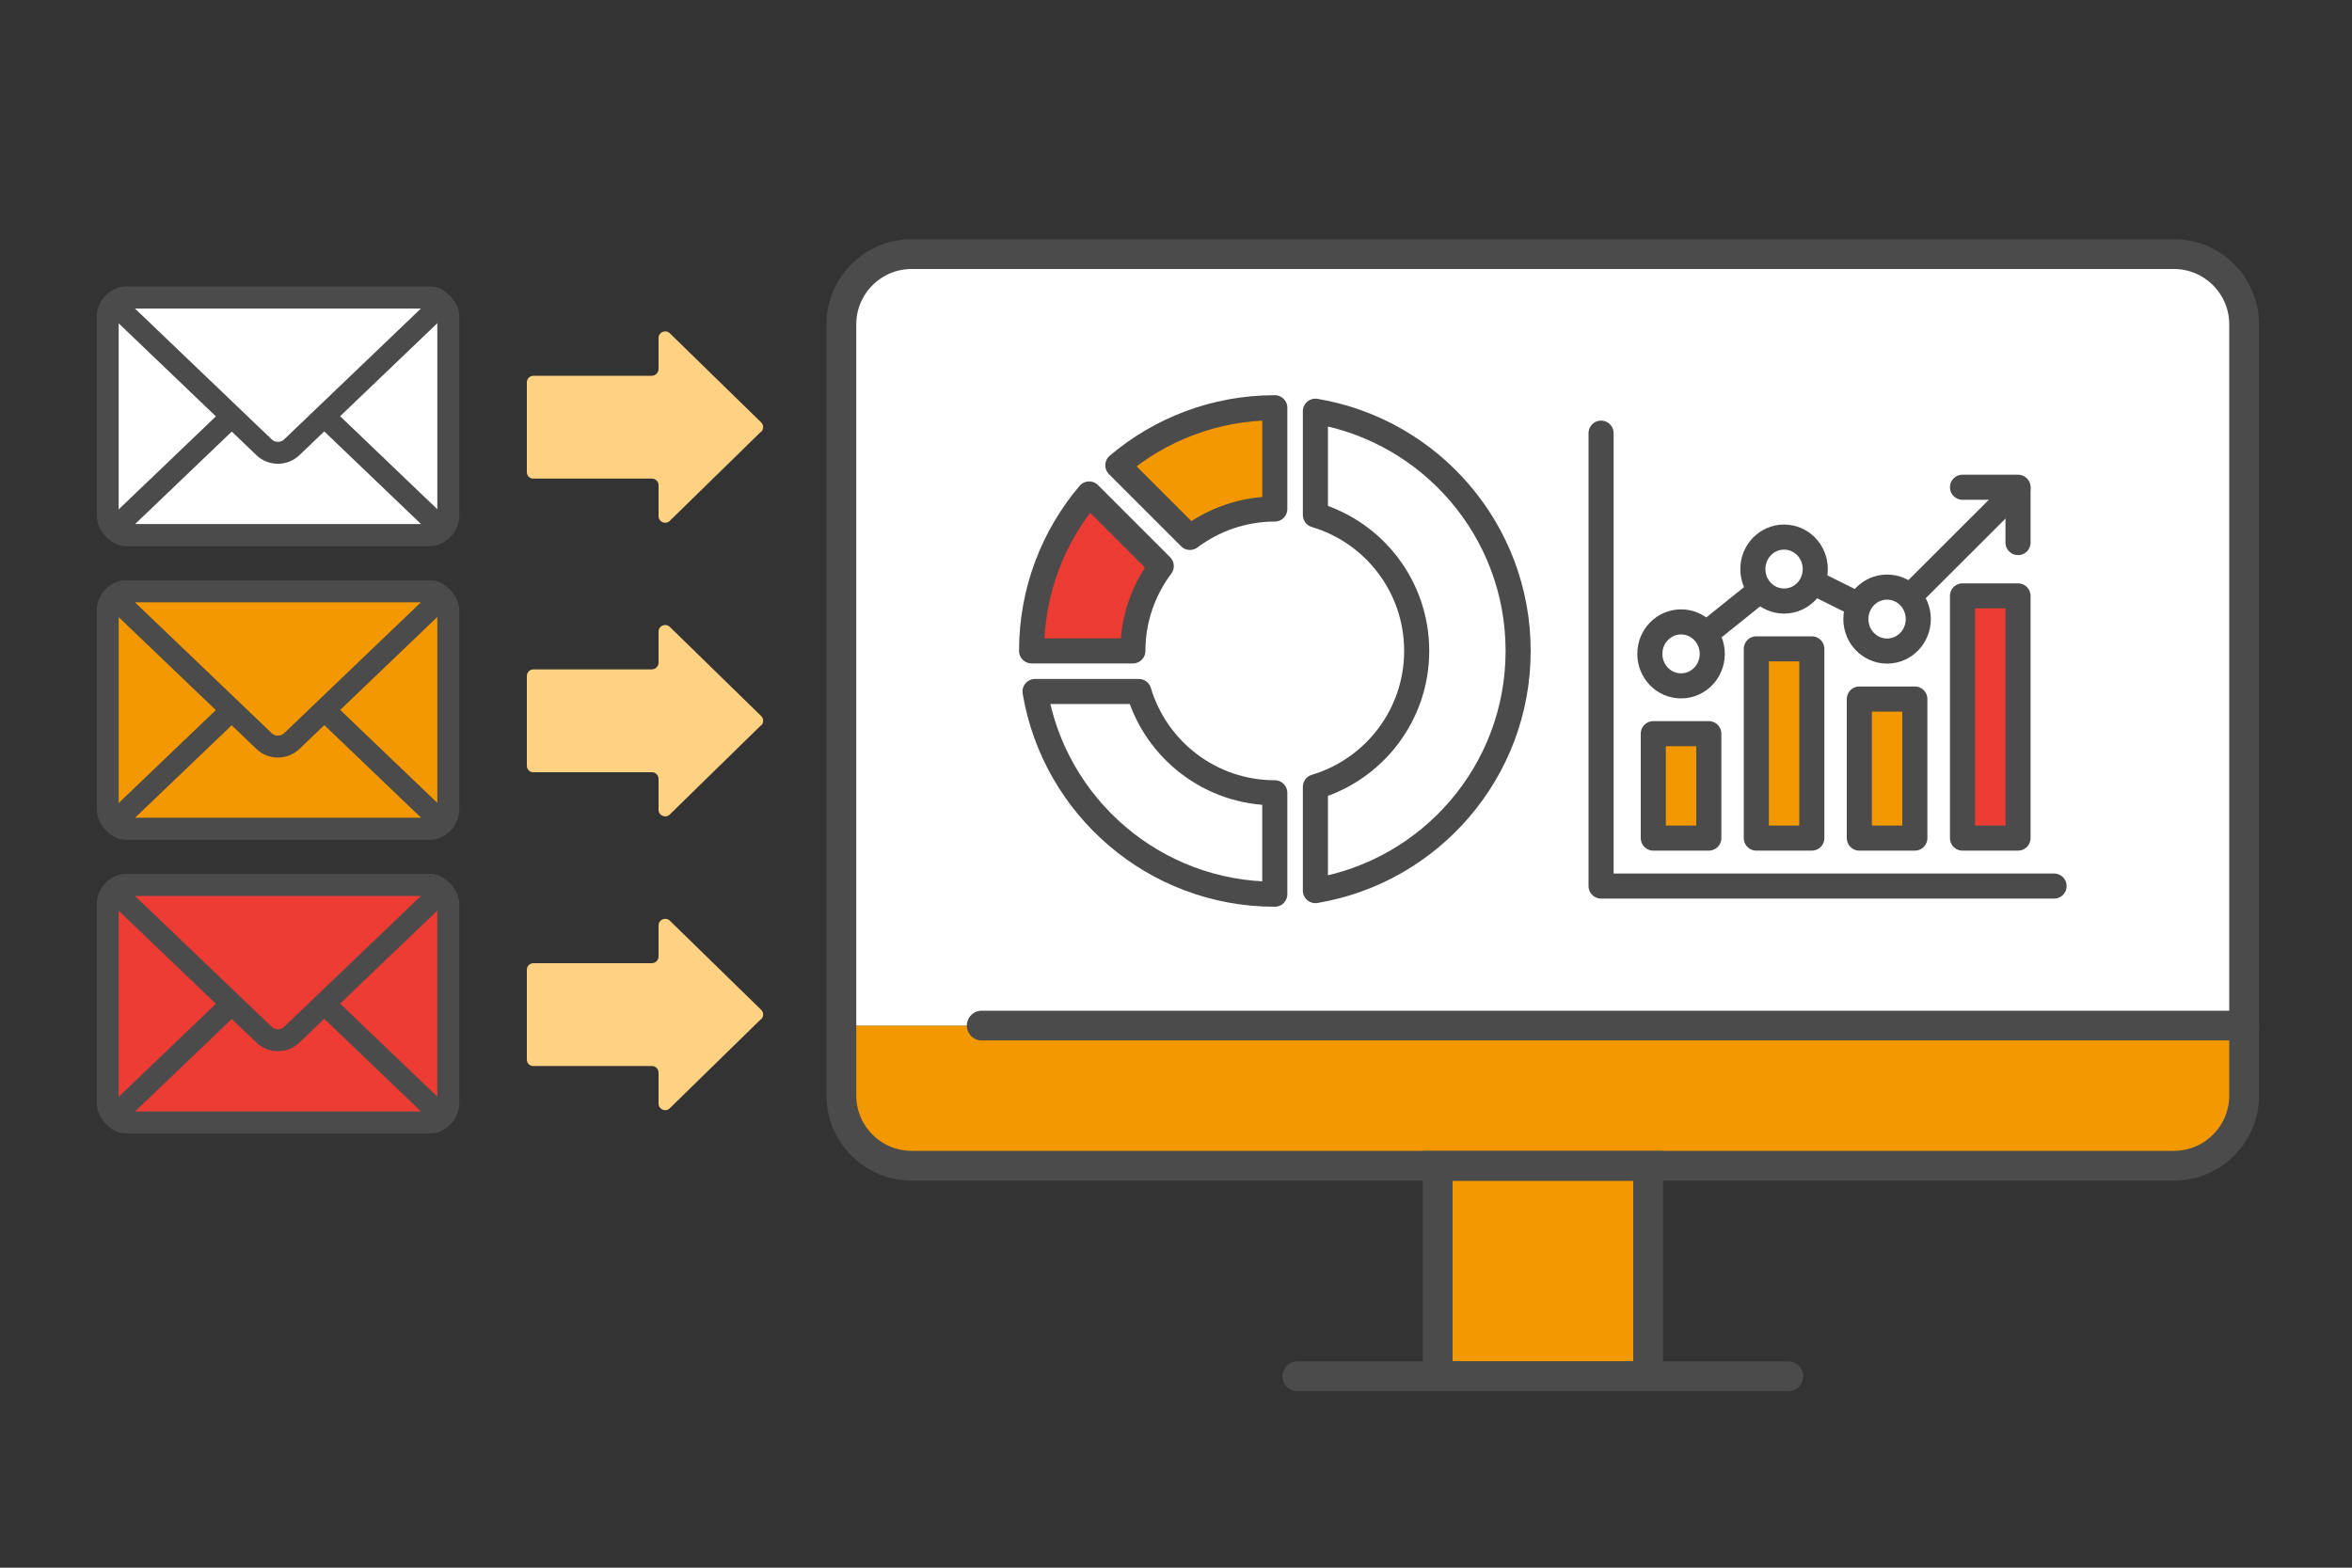
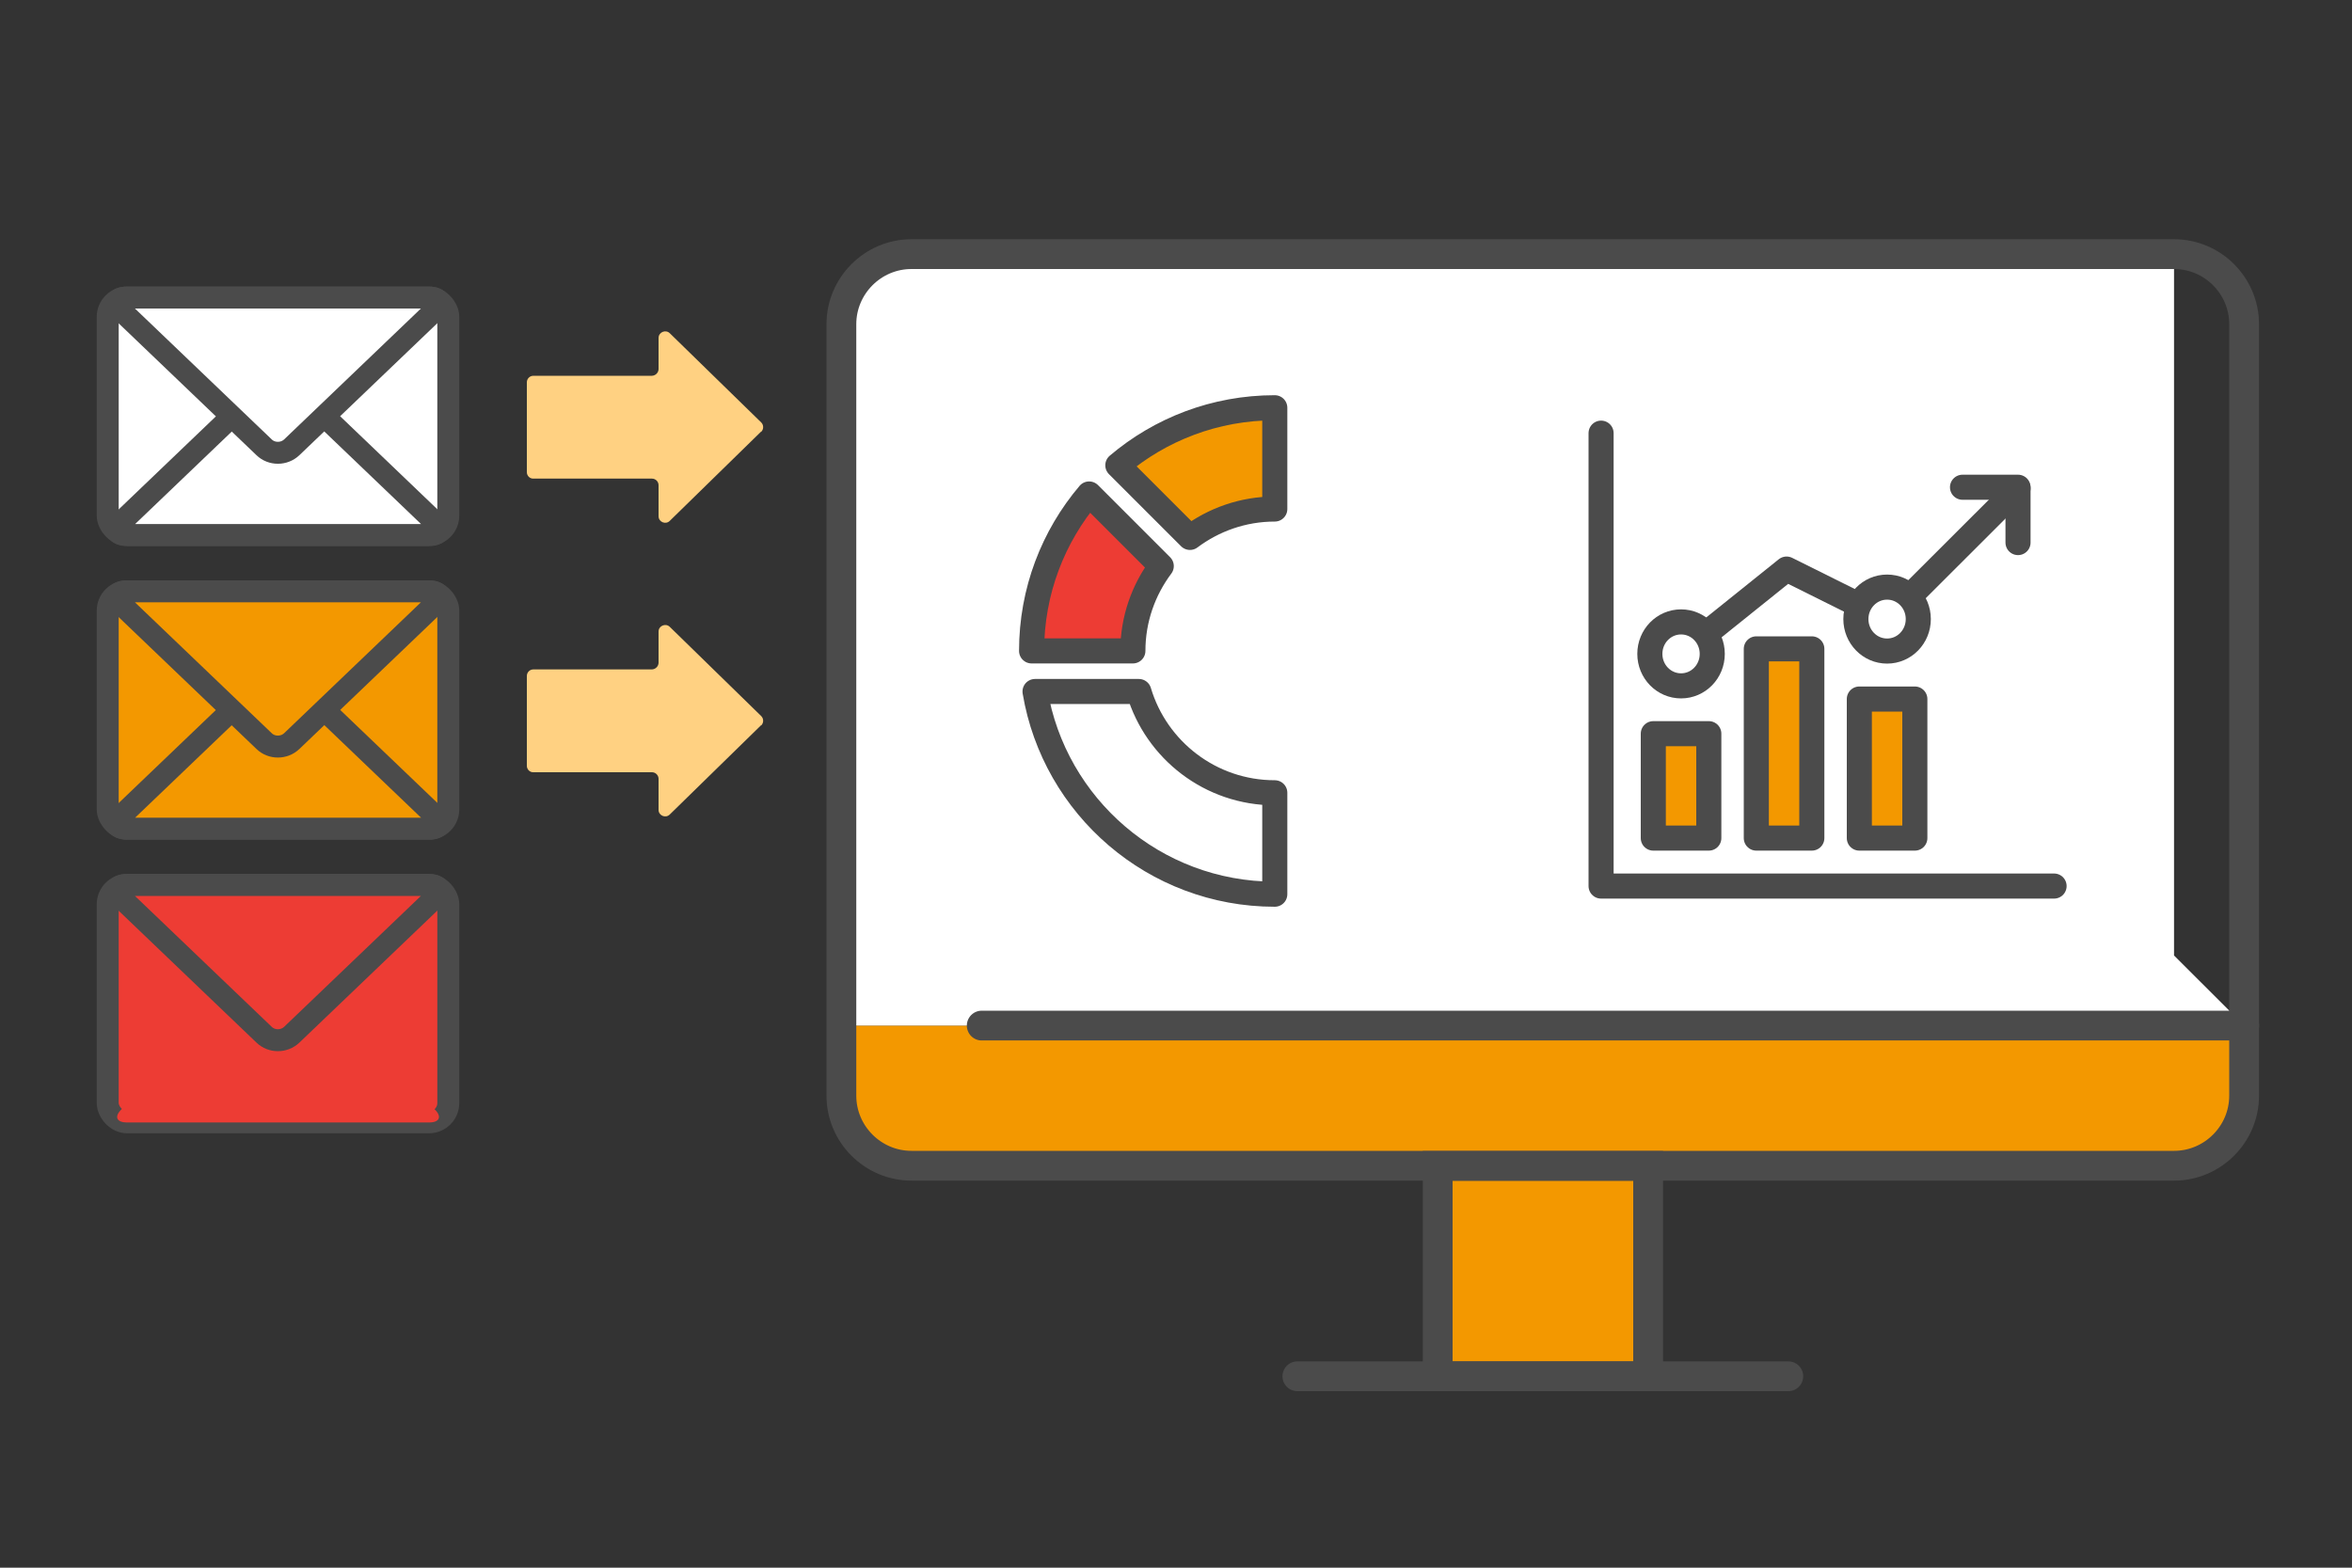
<svg xmlns="http://www.w3.org/2000/svg" id="_データ" viewBox="0 0 150 100">
  <rect x="0" y="0" width="150" height="100" fill="#333333" stroke="none" />
  <defs>
    <style>.cls-1,.cls-2,.cls-3,.cls-4,.cls-5,.cls-6,.cls-7,.cls-8,.cls-9{stroke:#4b4b4b;}.cls-1,.cls-2,.cls-4{stroke-width:1.9px;}.cls-1,.cls-2,.cls-4,.cls-8{stroke-miterlimit:10;}.cls-1,.cls-5,.cls-10{fill:#f39800;}.cls-11{fill:#ffd182;}.cls-11,.cls-12,.cls-10,.cls-13,.cls-14{stroke-width:0px;}.cls-2,.cls-3,.cls-4,.cls-12,.cls-7{fill:none;}.cls-3,.cls-4,.cls-5,.cls-6,.cls-7,.cls-9{stroke-linecap:round;}.cls-3,.cls-5,.cls-6,.cls-7,.cls-9{stroke-linejoin:round;}.cls-3,.cls-5,.cls-6,.cls-8,.cls-9{stroke-width:1.6px;}.cls-13,.cls-6,.cls-8{fill:#fff;}.cls-7{stroke-width:1.4px;}.cls-9,.cls-14{fill:#ed3c34;}</style>
  </defs>
  <rect class="cls-12" x="0" width="150" height="100" />
  <path class="cls-10" d="m143.13,65.42v4.47c0,2.46-2.01,4.47-4.47,4.47H58.13c-2.46,0-4.47-2.01-4.47-4.47v-4.47h89.47Z" />
-   <path class="cls-13" d="m143.13,65.42H53.66V20.68c0-2.46,2.01-4.47,4.47-4.47h80.52c2.46,0,4.47,2.01,4.47,4.47v44.74Z" />
+   <path class="cls-13" d="m143.13,65.42H53.66V20.68c0-2.46,2.01-4.47,4.47-4.47h80.52v44.74Z" />
  <rect class="cls-1" x="91.69" y="74.37" width="13.42" height="13.42" />
  <line class="cls-4" x1="82.74" y1="87.79" x2="114.05" y2="87.79" />
  <line class="cls-4" x1="62.61" y1="65.42" x2="143.13" y2="65.42" />
  <path class="cls-2" d="m138.66,16.21H58.13c-2.46,0-4.47,2.01-4.47,4.47v49.21c0,2.46,2.01,4.47,4.47,4.47h80.52c2.46,0,4.47-2.01,4.47-4.47V20.68c0-2.46-2.01-4.47-4.47-4.47Z" />
  <polyline class="cls-3" points="107.2 41.71 113.94 36.3 120.35 39.49 128.7 31.15" />
  <path class="cls-8" d="m109.2,41.71c0,1.13-.89,2.04-1.99,2.04s-1.99-.91-1.99-2.04.89-2.04,1.99-2.04,1.99.91,1.99,2.04Z" />
-   <path class="cls-8" d="m115.77,36.3c0,1.13-.89,2.04-1.99,2.04s-1.99-.91-1.99-2.04.89-2.04,1.99-2.04,1.99.91,1.99,2.04Z" />
  <path class="cls-8" d="m122.34,39.49c0,1.13-.89,2.04-1.99,2.04s-1.99-.91-1.99-2.04.89-2.04,1.99-2.04,1.99.91,1.99,2.04Z" />
  <rect class="cls-5" x="105.44" y="46.8" width="3.54" height="6.66" />
  <rect class="cls-5" x="118.58" y="44.59" width="3.54" height="8.87" />
  <rect class="cls-5" x="112.01" y="41.39" width="3.54" height="12.07" />
-   <rect class="cls-9" x="125.16" y="38.01" width="3.54" height="15.45" />
  <polyline class="cls-3" points="102.11 27.63 102.11 56.52 131 56.52" />
  <polyline class="cls-3" points="125.16 31.08 128.7 31.08 128.7 34.61" />
  <path class="cls-9" d="m74.06,36.11l-4.6-4.6c-2.29,2.7-3.67,6.2-3.67,10.01h6.46c0-2.03.68-3.9,1.81-5.41Z" />
  <path class="cls-5" d="m75.89,34.28c1.51-1.13,3.38-1.81,5.41-1.81v-6.46c-3.82,0-7.31,1.38-10.01,3.67l4.6,4.6Z" />
-   <path class="cls-6" d="m83.89,26.23v6.62c3.74,1.11,6.46,4.57,6.46,8.67s-2.73,7.56-6.46,8.67v6.62c7.34-1.23,12.93-7.61,12.93-15.29s-5.59-14.06-12.93-15.29Z" />
  <path class="cls-6" d="m81.3,50.57c-4.1,0-7.56-2.73-8.67-6.46h-6.62c1.23,7.34,7.61,12.93,15.29,12.93v-6.46Z" />
  <path class="cls-11" d="m48.54,27.53l-5.82,5.69c-.26.27-.72.08-.72-.29v-1.98c0-.23-.19-.42-.42-.42h-7.56c-.23.01-.42-.18-.42-.41v-5.73c0-.23.18-.42.42-.42h7.56c.23-.01.42-.2.42-.43v-1.98c0-.38.46-.56.72-.3l5.83,5.69c.16.16.16.43,0,.59Z" />
  <rect class="cls-13" x="6.87" y="18.98" width="21.72" height="15.14" rx="1.23" ry="1.23" />
  <rect class="cls-7" x="6.87" y="18.98" width="21.72" height="15.14" rx="1.23" ry="1.23" />
  <path class="cls-13" d="m8.1,34.13c-.68,0-.83-.38-.34-.85l9.09-8.7c.49-.47,1.29-.47,1.77,0l9.09,8.7c.49.47.33.85-.34.85H8.1Z" />
  <path class="cls-7" d="m8.1,34.13c-.68,0-.83-.38-.34-.85l9.09-8.7c.49-.47,1.29-.47,1.77,0l9.09,8.7c.49.47.33.85-.34.85H8.1Z" />
  <path class="cls-13" d="m27.36,18.98c.68,0,.83.38.34.85l-9.09,8.7c-.49.47-1.29.47-1.77,0l-9.09-8.7c-.49-.47-.33-.85.34-.85h19.27Z" />
  <path class="cls-7" d="m27.36,18.98c.68,0,.83.38.34.85l-9.09,8.7c-.49.47-1.29.47-1.77,0l-9.09-8.7c-.49-.47-.33-.85.34-.85h19.27Z" />
  <path class="cls-11" d="m48.54,46.26l-5.82,5.69c-.26.27-.72.08-.72-.29v-1.98c0-.23-.19-.42-.42-.42h-7.56c-.23.01-.42-.18-.42-.41v-5.73c0-.23.18-.42.42-.42h7.56c.23-.01.42-.2.42-.43v-1.98c0-.38.46-.56.72-.3l5.83,5.69c.16.16.16.43,0,.59Z" />
  <rect class="cls-10" x="6.87" y="37.72" width="21.72" height="15.14" rx="1.23" ry="1.23" />
  <rect class="cls-7" x="6.87" y="37.72" width="21.72" height="15.14" rx="1.23" ry="1.23" />
  <path class="cls-10" d="m8.1,52.86c-.68,0-.83-.38-.34-.85l9.09-8.7c.49-.47,1.29-.47,1.77,0l9.09,8.7c.49.47.33.85-.34.85H8.1Z" />
  <path class="cls-7" d="m8.1,52.86c-.68,0-.83-.38-.34-.85l9.09-8.7c.49-.47,1.29-.47,1.77,0l9.09,8.7c.49.47.33.85-.34.85H8.1Z" />
  <path class="cls-10" d="m27.36,37.72c.68,0,.83.38.34.85l-9.09,8.7c-.49.47-1.29.47-1.77,0l-9.09-8.7c-.49-.47-.33-.85.34-.85h19.27Z" />
  <path class="cls-7" d="m27.36,37.72c.68,0,.83.38.34.85l-9.09,8.7c-.49.47-1.29.47-1.77,0l-9.09-8.7c-.49-.47-.33-.85.34-.85h19.27Z" />
-   <path class="cls-11" d="m48.54,65l-5.82,5.69c-.26.27-.72.08-.72-.29v-1.98c0-.23-.19-.42-.42-.42h-7.56c-.23.01-.42-.18-.42-.41v-5.73c0-.23.18-.42.42-.42h7.56c.23-.01.42-.2.42-.43v-1.98c0-.38.46-.56.72-.3l5.83,5.69c.16.16.16.43,0,.59Z" />
  <rect class="cls-14" x="6.87" y="56.45" width="21.72" height="15.14" rx="1.23" ry="1.23" />
  <rect class="cls-7" x="6.87" y="56.45" width="21.72" height="15.14" rx="1.23" ry="1.23" />
  <path class="cls-14" d="m8.1,71.6c-.68,0-.83-.38-.34-.85l9.09-8.7c.49-.47,1.29-.47,1.77,0l9.09,8.7c.49.47.33.85-.34.85H8.1Z" />
-   <path class="cls-7" d="m8.1,71.6c-.68,0-.83-.38-.34-.85l9.09-8.7c.49-.47,1.29-.47,1.77,0l9.09,8.7c.49.47.33.85-.34.85H8.1Z" />
  <path class="cls-14" d="m27.36,56.45c.68,0,.83.38.34.85l-9.09,8.7c-.49.47-1.29.47-1.77,0l-9.09-8.7c-.49-.47-.33-.85.34-.85h19.27Z" />
  <path class="cls-7" d="m27.36,56.45c.68,0,.83.38.34.85l-9.09,8.7c-.49.47-1.29.47-1.77,0l-9.09-8.7c-.49-.47-.33-.85.34-.85h19.27Z" />
</svg>